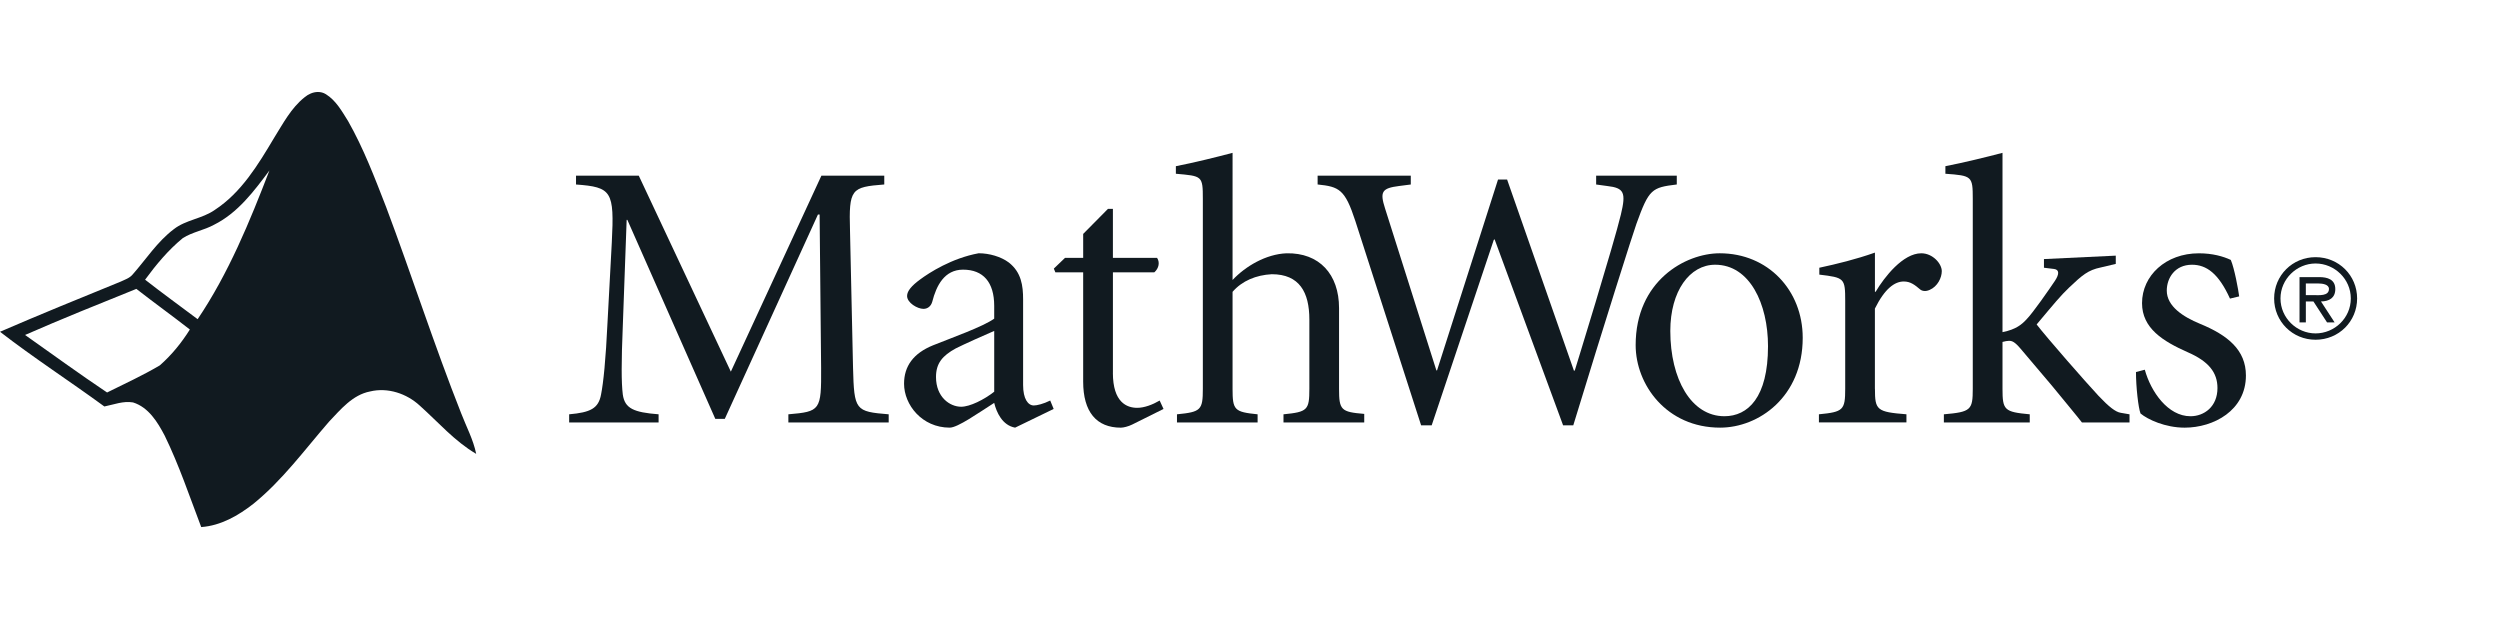
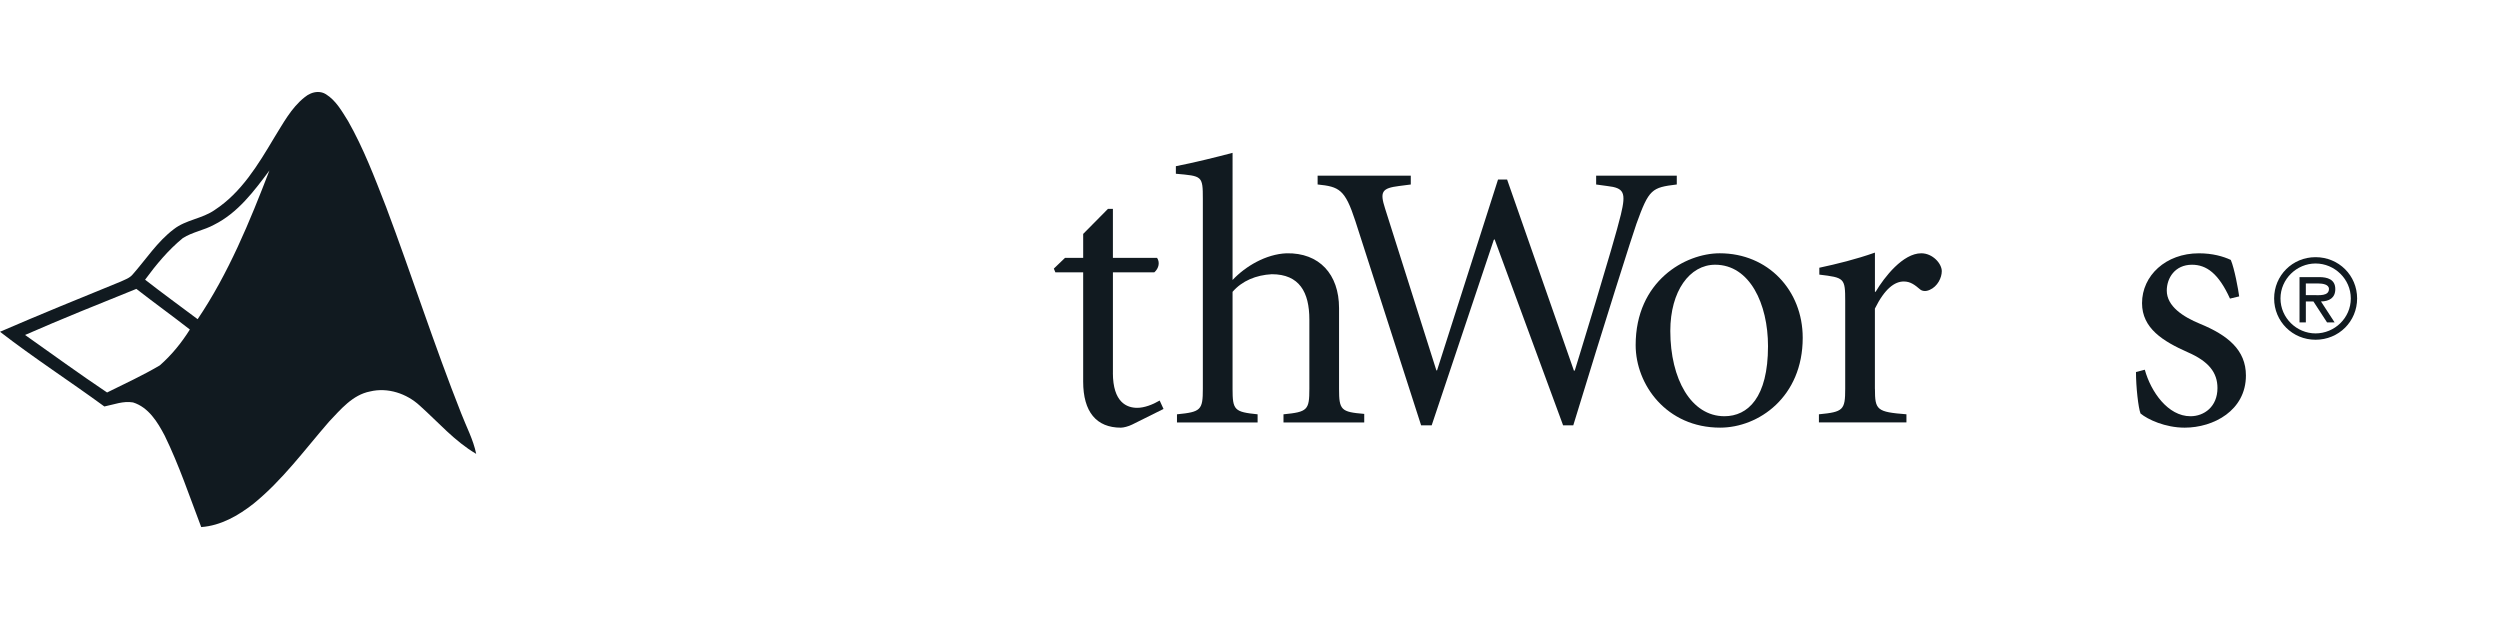
<svg xmlns="http://www.w3.org/2000/svg" fill="none" viewBox="0 0 210 52" height="52" width="210">
  <path fill="#111A20" d="M191.027 25.07C191.027 23.139 192.565 21.602 194.507 21.602C196.461 21.602 197.998 23.138 197.998 25.07C197.998 27 196.461 28.538 194.507 28.538C192.566 28.538 191.027 27 191.027 25.07ZM197.468 25.07C197.468 23.439 196.104 22.133 194.508 22.133C192.926 22.133 191.561 23.439 191.561 25.07C191.561 26.71 192.926 28.006 194.508 28.006C196.104 28.005 197.468 26.71 197.468 25.07Z" />
  <path fill="#111A20" d="M196.106 27.08H195.471L194.327 25.323H193.691V27.08H193.16V23.277H194.813C195.495 23.277 196.165 23.462 196.165 24.283C196.165 25.033 195.644 25.311 194.962 25.323L196.106 27.08ZM194.326 24.791C194.8 24.791 195.632 24.885 195.632 24.272C195.632 23.892 195.111 23.81 194.707 23.81H193.69V24.793H194.326V24.791Z" />
-   <path fill="#111A20" d="M53.658 14.758L61.391 31.219L68.997 14.758H74.279V15.496C71.493 15.716 71.297 15.856 71.401 19.392L71.655 30.894C71.748 34.478 71.841 34.571 74.65 34.802V35.485H66.223V34.802C68.906 34.572 68.997 34.478 68.974 30.894L68.848 18.018H68.708L60.883 35.184H60.085L52.698 18.468H52.639L52.315 27.392C52.19 30.386 52.19 32.143 52.315 33.136C52.479 34.315 53.24 34.64 55.322 34.801V35.485H47.809V34.802C49.6 34.642 50.271 34.316 50.489 33.137C50.686 32.144 50.883 30.236 51.032 27.069L51.392 20.353C51.611 16.064 51.392 15.717 48.385 15.498V14.758H53.658Z" />
-   <path fill="#111A20" d="M88.508 34.351L88.219 33.644C87.64 33.933 87.097 34.059 86.842 34.059C86.357 34.059 85.941 33.516 85.941 32.339V25.147C85.941 23.991 85.79 22.869 84.738 22.049C84.09 21.562 83.107 21.274 82.206 21.274C79.941 21.691 78.057 22.905 77.282 23.482C76.589 23.991 76.195 24.441 76.195 24.859C76.195 25.436 77.063 25.945 77.572 25.945C77.918 25.945 78.206 25.725 78.31 25.343C78.656 23.992 79.329 22.651 80.9 22.651C82.587 22.651 83.513 23.703 83.513 25.691V26.766C82.564 27.448 79.941 28.375 78.37 29.008C76.716 29.68 75.941 30.767 75.941 32.233C75.941 34.002 77.444 35.922 79.778 35.922C80.448 35.922 82.172 34.696 83.512 33.842C83.709 34.64 84.193 35.726 85.269 35.922L88.508 34.351ZM83.514 32.904C82.659 33.577 81.468 34.166 80.74 34.166C79.781 34.166 78.624 33.355 78.624 31.668C78.624 30.512 79.168 29.876 80.29 29.263C80.902 28.953 82.822 28.086 83.514 27.797V32.904Z" />
  <path fill="#111A20" d="M93.482 31.32C93.482 33.807 94.66 34.258 95.527 34.258C96.106 34.258 96.799 34.004 97.412 33.646L97.736 34.352L95.112 35.658C94.788 35.821 94.371 35.924 94.153 35.924C92.106 35.924 90.986 34.607 90.986 32.053V22.874H88.65L88.523 22.562L89.46 21.661H90.987V19.649L93.067 17.546H93.484V21.661H97.194C97.437 22.019 97.358 22.528 96.964 22.874H93.485V31.32H93.482Z" />
  <path fill="#111A20" d="M103.535 23.519C104.622 22.363 106.344 21.346 108.066 21.277C110.818 21.22 112.48 23.034 112.48 25.879V32.665C112.48 34.446 112.644 34.606 114.596 34.767V35.485H107.813V34.802C109.835 34.605 109.986 34.445 109.986 32.665V26.839C109.986 24.549 109.152 23.034 106.831 23.034C105.511 23.104 104.333 23.59 103.535 24.514V32.665C103.535 34.446 103.685 34.606 105.639 34.802V35.485H98.866V34.802C100.877 34.605 101.039 34.445 101.039 32.665V16.71C101.039 14.757 100.982 14.792 98.773 14.595V13.96C100.276 13.67 102.323 13.162 103.536 12.838L103.535 23.519Z" />
  <path fill="#111A20" d="M118.506 15.498L117.523 15.624C116.078 15.809 115.892 16.099 116.345 17.51L120.656 31.115H120.712L125.834 15.082H126.597L132.214 31.149L132.284 31.115C132.284 31.115 135.613 20.329 136.155 18.018C136.596 16.169 136.433 15.787 134.999 15.624L134.076 15.498V14.758H140.85V15.496C138.745 15.751 138.515 15.879 137.463 18.791C137.174 19.588 134.838 26.94 132.156 35.726H131.3L125.545 20.097L125.476 20.155L120.262 35.726H119.373L113.847 18.56C112.98 15.902 112.495 15.681 110.68 15.496V14.758H118.506V15.498Z" />
  <path fill="#111A20" d="M144.491 35.922C147.715 35.922 151.428 33.356 151.428 28.376C151.428 24.386 148.515 21.276 144.459 21.276C141.555 21.276 137.395 23.612 137.395 28.986C137.393 32.305 139.983 35.922 144.491 35.922ZM144.849 34.963C142.065 34.963 140.306 31.853 140.306 27.797C140.306 24.444 141.937 22.237 144.073 22.237C146.986 22.237 148.513 25.532 148.513 29.08C148.513 33.391 146.826 34.963 144.849 34.963Z" />
  <path fill="#111A20" d="M157.495 32.664C157.495 34.444 157.645 34.605 160.141 34.8V35.484H152.789V34.801C154.834 34.605 154.997 34.444 154.997 32.665V25.276C154.997 23.356 154.928 23.322 152.823 23.068V22.49C154.326 22.166 155.887 21.785 157.494 21.219V24.512H157.552C158.29 23.265 159.851 21.276 161.387 21.276C162.346 21.276 163.11 22.142 163.11 22.778C163.11 23.321 162.761 24.062 162.093 24.35C161.744 24.511 161.447 24.442 161.295 24.314C160.845 23.934 160.485 23.645 159.919 23.645C159.143 23.645 158.313 24.258 157.491 25.922V32.664H157.495Z" />
-   <path fill="#111A20" d="M168.213 27.9C169.357 27.669 169.843 27.253 170.28 26.767C170.79 26.235 172.015 24.478 172.616 23.588C172.998 23.009 172.975 22.651 172.547 22.594L171.692 22.49V21.762L177.725 21.474V22.168L176.454 22.469C175.401 22.688 174.915 23.104 173.805 24.156C173.067 24.863 172.582 25.462 171.078 27.254C171.911 28.34 175.241 32.144 176.29 33.265C177.146 34.167 177.701 34.606 178.141 34.675L178.88 34.803V35.485H174.881C174.463 34.94 173.228 33.461 172.361 32.398L169.736 29.299C169.229 28.699 169.008 28.629 168.754 28.629C168.616 28.629 168.431 28.665 168.21 28.722V32.665C168.21 34.446 168.361 34.606 170.499 34.802V35.485H163.285V34.802C165.551 34.605 165.713 34.445 165.713 32.665V16.71C165.713 14.792 165.645 14.757 163.413 14.595V13.96C164.917 13.67 166.984 13.162 168.21 12.838V27.9H168.213Z" />
  <path fill="#111A20" d="M180.164 31.056C180.673 32.906 182.105 34.964 184 34.964C185.145 34.964 186.267 34.167 186.267 32.595C186.267 31.289 185.526 30.353 183.77 29.588C181.688 28.665 179.931 27.578 179.931 25.462C179.931 23.162 181.919 21.278 184.704 21.278C185.848 21.278 186.74 21.532 187.387 21.833C187.698 22.561 188.021 24.353 188.091 24.897L187.318 25.082C186.359 22.967 185.341 22.238 184.126 22.238C182.693 22.238 182.009 23.358 182.009 24.411C182.009 25.728 183.385 26.618 184.796 27.197C187.131 28.156 188.657 29.394 188.657 31.542C188.657 34.478 185.942 35.923 183.513 35.923C181.883 35.923 180.415 35.242 179.804 34.733C179.618 34.259 179.422 32.502 179.422 31.252L180.164 31.056Z" />
  <path fill="#111A20" d="M38.739 34.719C36.475 29.002 34.595 23.139 32.432 17.384C31.477 14.934 30.542 12.463 29.239 10.171C28.722 9.348 28.227 8.443 27.379 7.916C27.165 7.78 26.923 7.722 26.685 7.727C26.288 7.734 25.893 7.912 25.589 8.168C24.451 9.07 23.776 10.382 23.019 11.59C21.682 13.832 20.273 16.179 18.037 17.636C16.987 18.377 15.612 18.458 14.6 19.252C13.216 20.296 12.274 21.776 11.139 23.06C10.881 23.369 10.48 23.492 10.13 23.659C6.743 25.04 3.355 26.418 0 27.869C2.841 30.067 5.868 32.022 8.766 34.144C9.561 33.986 10.359 33.66 11.178 33.805C12.478 34.212 13.239 35.457 13.835 36.596C15.046 39.077 15.921 41.698 16.902 44.274C18.542 44.157 20.017 43.312 21.285 42.319C23.726 40.342 25.584 37.788 27.631 35.429C28.612 34.398 29.611 33.169 31.084 32.883C32.572 32.523 34.166 33.056 35.27 34.081C36.818 35.465 38.19 37.065 40 38.125C39.757 36.927 39.174 35.851 38.739 34.719ZM13.425 30.691C11.997 31.536 10.48 32.231 8.995 32.969C6.665 31.408 4.394 29.754 2.105 28.137C5.192 26.784 8.326 25.527 11.454 24.266C12.937 25.423 14.466 26.522 15.948 27.68C15.251 28.793 14.412 29.827 13.425 30.691ZM16.602 26.812C15.13 25.706 13.638 24.629 12.188 23.494C13.118 22.226 14.136 21.001 15.357 20.001C16.164 19.484 17.151 19.34 17.99 18.874C19.98 17.881 21.337 16.058 22.633 14.317C20.971 18.631 19.198 22.962 16.602 26.812Z" />
</svg>